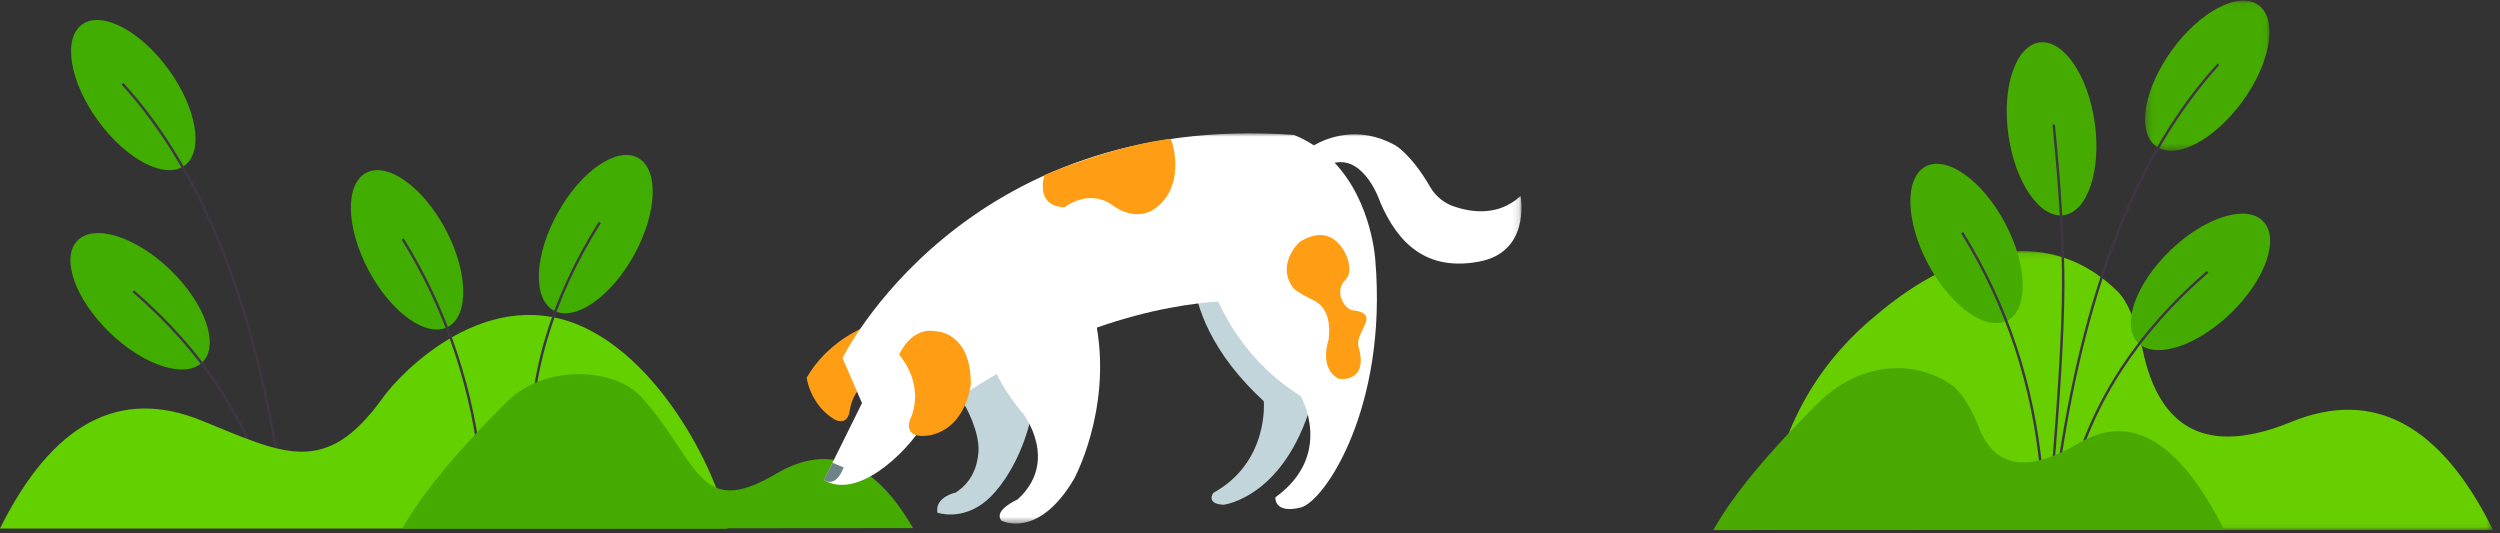
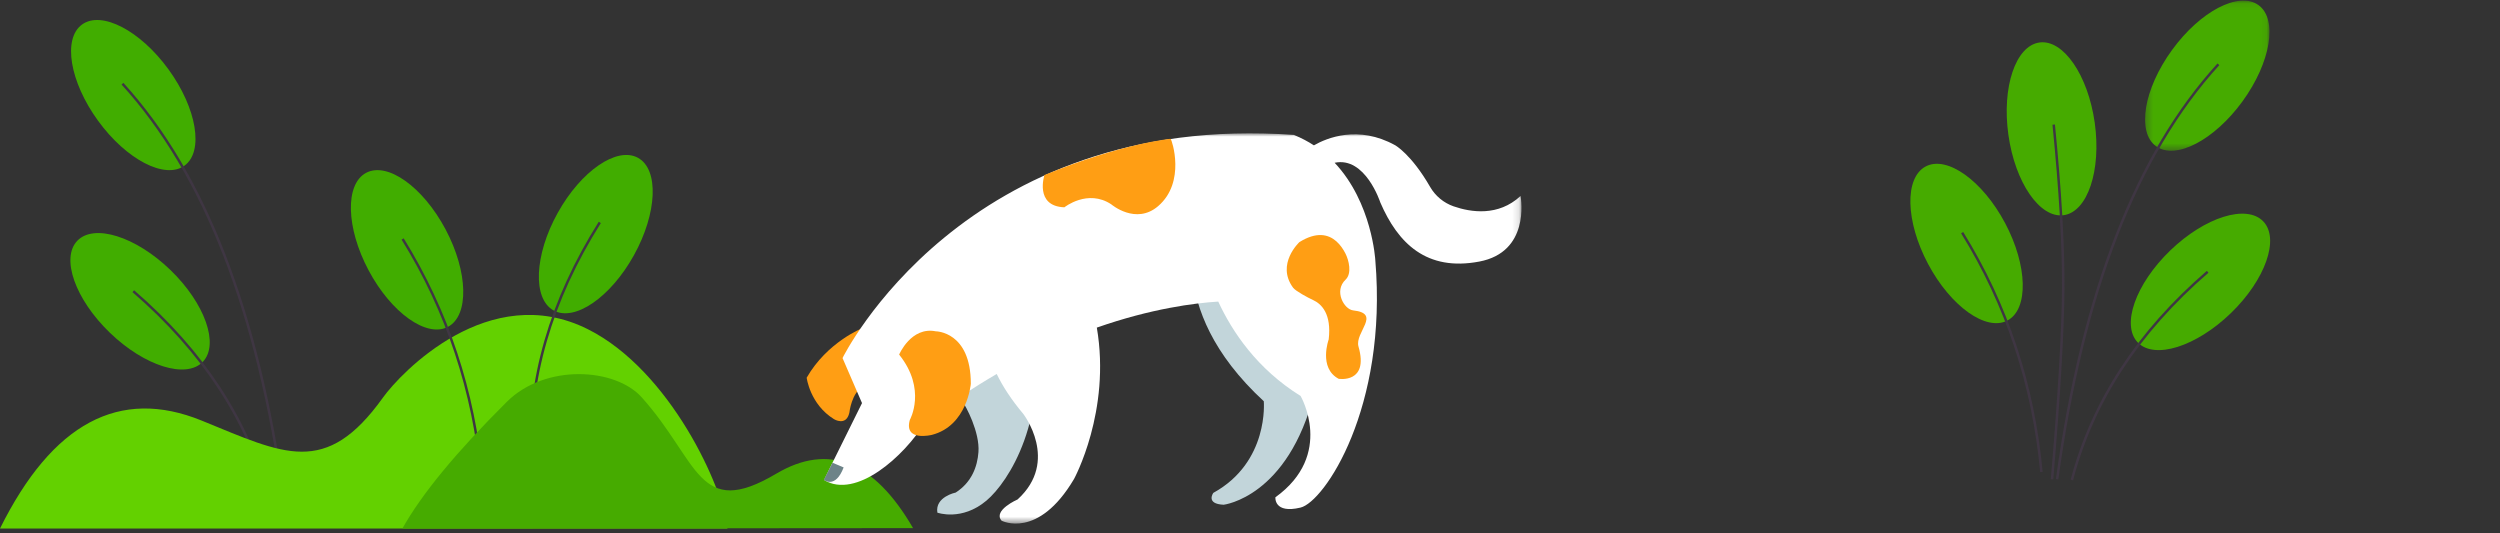
<svg xmlns="http://www.w3.org/2000/svg" xmlns:xlink="http://www.w3.org/1999/xlink" width="375px" height="80px" viewBox="0 0 375 80" version="1.1">
  <rect x="0" y="0" width="375" height="80" fill="#333333" stroke="none" />
  <title>img_dog_sp</title>
  <defs>
    <polygon id="path-1" points="0.418 0.097 109.533 0.097 109.533 41.949 0.418 41.949" />
    <polygon id="path-3" points="0.254 0.09 18.92 0.09 18.92 22.612 0.254 22.612" />
    <polygon id="path-5" points="0.236 -0 104.872 -0 104.872 58.537 0.236 58.537" />
  </defs>
  <g id="Screen" stroke="none" stroke-width="1" fill="none" fill-rule="evenodd">
    <g id="Home" transform="translate(-516, -1572)">
      <g id="Group-23" transform="translate(160, 733)">
        <g id="Group-5" transform="translate(0, 80)">
          <g id="img_dog_sp" transform="translate(356, 759)">
            <g id="Group-58">
              <g id="Group-4" transform="translate(257, 0)">
                <g id="Group-3" transform="translate(7.429, 37.561)">
                  <mask id="mask-2" fill="white">
                    <use xlink:href="#path-1" />
                  </mask>
                  <g id="Clip-2" />
-                   <path d="M109.533,41.949 C101.688,26.092 91.6,20.683 79.269,25.722 C66.939,30.762 59.503,27.145 56.964,14.874 C55.885,10.48 54.648,7.59 53.253,6.202 C43.689,-3.315 29.964,-1.442 16.677,9.98 C7.171,17.888 1.752,28.544 0.418,41.949 L109.533,41.949 Z" id="Fill-1" fill="#67CF00" mask="url(#mask-2)" />
                </g>
                <path d="M31.844,24.974 C28.656,26.67 28.82,33.215 32.211,39.592 C35.602,45.97 40.936,49.765 44.125,48.07 C47.314,46.375 47.15,39.83 43.759,33.452 C40.368,27.075 35.033,23.278 31.844,24.974" id="Fill-4" fill="#46AB00" />
                <path d="M37.477,34.794 C44.199,45.651 48.173,57.647 49.399,70.781 L49.027,70.816 C47.806,57.739 43.85,45.798 37.16,34.991 L37.477,34.794 Z" id="Fill-6" fill="#3F3643" />
                <path d="M48.915,6.374 C45.339,6.876 43.254,13.082 44.26,20.235 C45.265,27.388 48.979,32.78 52.556,32.277 C56.132,31.774 58.216,25.568 57.211,18.415 C56.206,11.262 52.491,5.871 48.915,6.374" id="Fill-8" fill="#46AB00" />
                <path d="M51.241,18.67 C52.225,28.553 52.701,36.696 52.671,43.101 C52.64,49.505 52.08,59.107 50.99,71.91 L50.618,71.878 C51.707,59.085 52.267,49.492 52.297,43.1 C52.327,36.709 51.852,28.578 50.87,18.707 L51.241,18.67 Z" id="Fill-10" fill="#3F3643" />
                <g id="Group-14" transform="translate(64.503, 0)">
                  <mask id="mask-4" fill="white">
                    <use xlink:href="#path-3" />
                  </mask>
                  <g id="Clip-13" />
                  <path d="M17.275,0.77 C14.353,-1.353 8.543,1.663 4.297,7.507 C0.051,13.351 -1.022,19.809 1.9,21.932 C4.822,24.055 10.632,21.038 14.878,15.195 C19.124,9.351 20.197,2.893 17.275,0.77" id="Fill-12" fill="#46AB00" mask="url(#mask-4)" />
                </g>
                <path d="M75.899,9.773 C63.639,23.208 55.587,43.922 51.752,71.919 L51.381,71.868 C55.227,43.803 63.305,23.019 75.623,9.521 L75.899,9.773 Z" id="Fill-15" fill="#3F3643" />
                <path d="M82.479,33.198 C79.97,30.6 73.724,32.561 68.528,37.579 C63.333,42.597 61.154,48.771 63.663,51.368 C66.172,53.966 72.418,52.005 77.614,46.987 C82.81,41.969 84.988,35.796 82.479,33.198" id="Fill-17" fill="#46AB00" />
                <path d="M74.271,40.912 C63.828,49.929 57.058,60.307 53.956,72.048 L53.594,71.953 C56.716,60.136 63.529,49.694 74.026,40.629 L74.271,40.912 Z" id="Fill-19" fill="#3F3643" />
-                 <path d="M76.605,79.448 C69.914,66.161 62.651,61.838 54.815,66.481 C46.979,71.124 41.913,70.146 39.62,63.547 C38.29,60.509 36.974,58.554 35.67,57.683 C29.425,53.508 21.436,54.771 15.675,60.494 C8.11,68.008 2.885,74.347 5.68434189e-14,79.51 L76.605,79.448 Z" id="Fill-21" fill="#4AA900" />
              </g>
              <g id="Group-25" transform="translate(0, 3)">
                <path d="M12.304,0.68 C15.226,-1.443 21.036,1.573 25.282,7.417 C29.529,13.261 30.601,19.719 27.68,21.842 C24.757,23.964 18.947,20.948 14.701,15.104 C10.456,9.261 9.383,2.803 12.304,0.68" id="Fill-23" fill="#41AD00" />
                <path d="M18.23,9.683 C30.49,23.118 38.542,43.832 42.377,71.828 L42.747,71.778 C38.902,43.713 30.824,22.929 18.506,9.43 L18.23,9.683 Z" id="Fill-25" fill="#3F3643" />
                <path d="M11.602,33.108 C14.111,30.51 20.357,32.471 25.553,37.489 C30.749,42.507 32.928,48.68 30.419,51.278 C27.91,53.876 21.664,51.915 16.468,46.897 C11.272,41.879 9.093,35.706 11.602,33.108" id="Fill-27" fill="#41AD00" />
                <path d="M19.87,40.822 C30.312,49.839 37.083,60.217 40.185,71.958 L40.546,71.863 C37.424,60.045 30.612,49.604 20.114,40.539 L19.87,40.822 Z" id="Fill-29" fill="#3F3643" />
                <path d="M1.56319402e-13,76.281 L109.116,76.281 C108.508,70.198 100.563,52.592 88.189,46.387 C73.36,38.951 60.096,52.93 57.441,56.641 C48.856,68.643 42.595,65.121 30.264,60.094 C17.933,55.067 7.845,60.462 1.56319402e-13,76.281" id="Fill-31" fill="#63D100" />
                <path d="M54.92,22.925 C51.731,24.621 51.895,31.166 55.286,37.544 C58.677,43.921 64.012,47.717 67.2,46.021 C70.389,44.326 70.225,37.781 66.834,31.403 C63.443,25.026 58.109,21.23 54.92,22.925" id="Fill-33" fill="#41AD00" />
                <path d="M60.552,32.746 C67.274,43.602 71.248,55.598 72.474,68.732 L72.102,68.768 C70.881,55.69 66.925,43.75 60.235,32.942 L60.552,32.746 Z" id="Fill-35" fill="#3F3643" />
                <path d="M95.708,20.679 C92.549,18.928 87.15,22.63 83.647,28.948 C80.146,35.265 79.867,41.806 83.026,43.557 C86.185,45.308 91.585,41.606 95.087,35.288 C98.589,28.971 98.867,22.43 95.708,20.679" id="Fill-37" fill="#41AD00" />
                <path d="M90.128,30.462 C82.778,42.139 79.338,54.043 79.804,66.178 L79.431,66.192 C78.961,53.979 82.423,42.001 89.812,30.263 L90.128,30.462 Z" id="Fill-39" fill="#3F3643" />
                <path d="M136.961,76.219 C131.111,66.134 124.268,63.413 116.432,68.056 C104.677,75.019 104.905,66.247 96.255,56.599 C92.269,52.154 81.792,51.542 76.032,57.265 C68.467,64.78 63.242,71.118 60.356,76.281 L136.961,76.219 Z" id="Fill-41" fill="#46AB00" />
              </g>
              <g id="Group-24" transform="translate(121, 20)">
                <path d="M70.673,1.136 L70.98,1.149 C75.667,1.472 78.848,6.213 78.848,6.213 C86.333,19.616 76.145,38.966 76.145,38.966 C72.212,54.594 62.55,55.711 62.55,55.711 C59.795,55.591 61,53.93 61,53.93 C69.398,49.304 68.568,40.184 68.568,40.184 C53.089,25.915 58.695,12.871 58.925,12.354 L58.933,12.338 C60.65,6.212 66.293,0.827 70.98,1.149 L70.673,1.136 Z M17.736,20.293 C24.606,14.704 31.293,19.127 33.962,28.025 C36.442,42.871 30.271,52.31 26.969,55.091 C23.249,58.224 19.607,56.898 19.607,56.898 C19.218,54.522 22.362,53.88 22.362,53.88 C24.764,52.324 25.602,49.997 25.767,47.824 C25.996,44.835 23.86,40.864 23.368,40.244 C13.522,27.836 17.736,20.293 17.736,20.293 L17.736,20.293 Z" id="Fill-43" fill="#C2D5DA" />
                <path d="M8.334,29.231 C8.334,29.231 3.069,31.306 5.68434189e-14,36.657 C5.68434189e-14,36.657 0.491,40.646 4.102,42.876 C4.102,42.876 5.925,44.001 6.405,41.904 C6.405,41.904 6.719,38.857 8.516,37.934 C8.516,37.934 10.939,32.35 8.334,29.231" id="Fill-45" fill="#FF9E14" />
                <g id="Group-49" transform="translate(2.351, -0)">
                  <mask id="mask-6" fill="white">
                    <use xlink:href="#path-5" />
                  </mask>
                  <g id="Clip-48" />
                  <path d="M70.765,0.239 C70.765,0.239 70.77,0.246 70.781,0.259 C71.859,0.697 72.84,1.218 73.734,1.802 C75.66,0.694 80.378,-1.278 85.922,1.786 C85.922,1.786 88.335,3.118 91.17,8.039 C91.954,9.396 93.197,10.427 94.676,10.946 C97.285,11.854 101.399,12.493 104.731,9.398 L104.737,9.428 C104.834,9.976 106.08,17.801 98.55,19.234 C90.632,20.74 86.335,16.5 83.691,10.358 C83.691,10.358 81.458,3.44 76.844,4.415 C82.485,10.4 82.947,19.043 82.947,19.043 C84.812,41.188 75.297,55.277 71.73,56.137 C67.711,57.105 67.958,54.594 67.958,54.594 C76.855,48.187 71.738,39.396 71.738,39.396 C65.226,35.346 61.493,29.794 59.387,25.237 C55.865,25.459 49.356,26.275 41.173,29.14 C43.322,41.665 37.754,51.848 37.754,51.848 C32.345,60.995 26.884,58.102 26.884,58.102 C25.549,56.556 29.289,54.916 29.289,54.916 C35.621,49.145 30.125,42.063 30.125,42.063 C28.313,39.906 27.035,37.914 26.157,36.096 C22.674,38.118 19.069,40.515 15.403,43.354 C12.262,48.46 5.071,54.921 0.236,52.003 L5.951,40.465 L3.028,33.708 C3.028,33.708 21.143,-3.305 70.765,0.239" id="Fill-47" fill="#FFFFFF" mask="url(#mask-6)" />
                </g>
                <path d="M19.377,29.698 C19.377,29.698 24.631,29.71 24.622,37.568 C24.622,37.568 24.11,43.855 18.791,45.229 C18.791,45.229 14.545,46.306 15.473,42.991 C15.473,42.991 18.06,38.41 13.871,33.189 C13.871,33.189 15.66,28.95 19.377,29.698" id="Fill-50" fill="#FF9E14" />
                <path d="M35.669,6.25 C35.669,6.25 34.129,10.928 38.657,11.096 C38.657,11.096 42.148,8.302 45.689,10.65 C45.689,10.65 49.384,13.802 52.731,10.91 C56.902,7.306 54.79,1.028 54.597,0.82 C54.597,0.82 47.373,1.469 35.669,6.25" id="Fill-52" fill="#FF9E14" />
                <path d="M3.872,49.411 L2.588,51.97 C2.588,51.97 4.291,53.394 5.547,50.114 L3.872,49.411 Z" id="Fill-54" fill="#6D8388" />
                <path d="M80.838,21.946 C81.816,21.021 81.336,19.038 80.815,18.023 C80.168,16.759 79.028,15.327 77.172,15.258 C76.265,15.226 75.185,15.518 73.909,16.318 C73.909,16.318 70.357,19.612 72.965,23.158 C73.324,23.645 75.131,24.626 75.96,25.005 C77.231,25.586 78.753,27.078 78.306,30.911 C78.306,30.911 76.737,35.198 79.8,36.822 C79.8,36.822 84.372,37.558 82.773,31.982 C82.163,29.858 86.285,27.03 81.975,26.559 C80.616,26.41 79.039,23.649 80.838,21.946" id="Fill-56" fill="#FF9E14" />
              </g>
            </g>
          </g>
        </g>
      </g>
    </g>
  </g>
</svg>